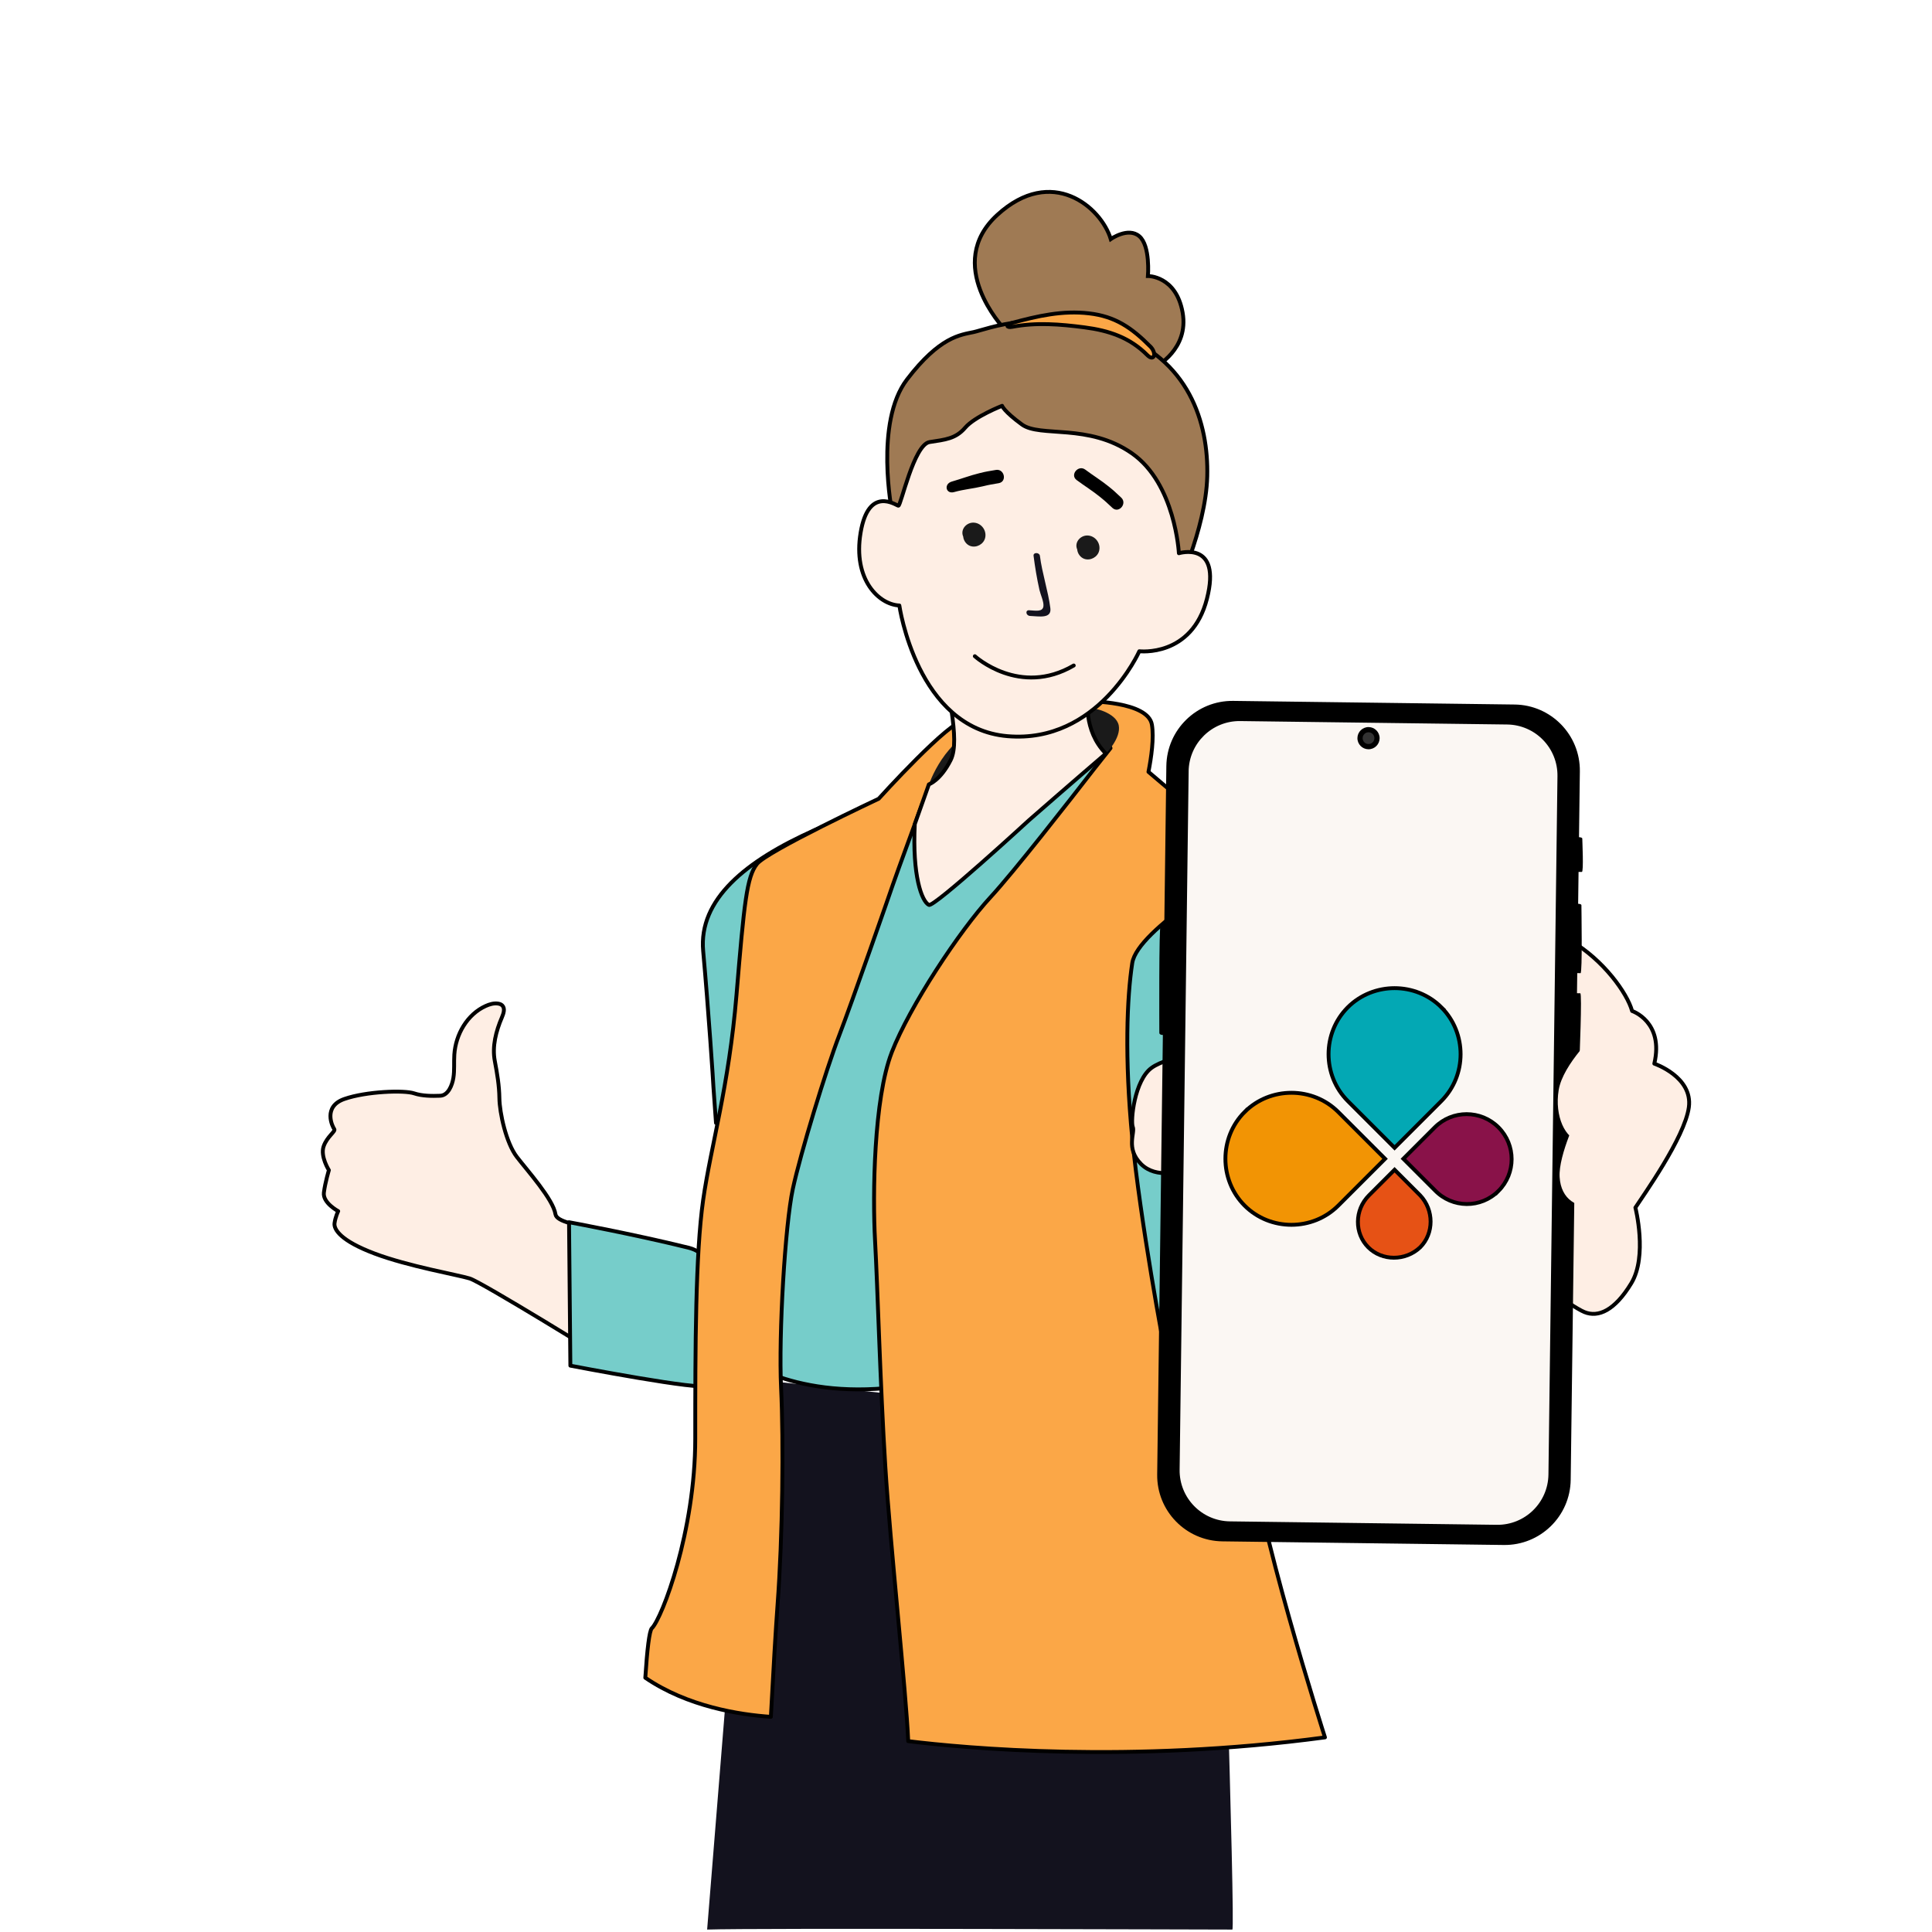
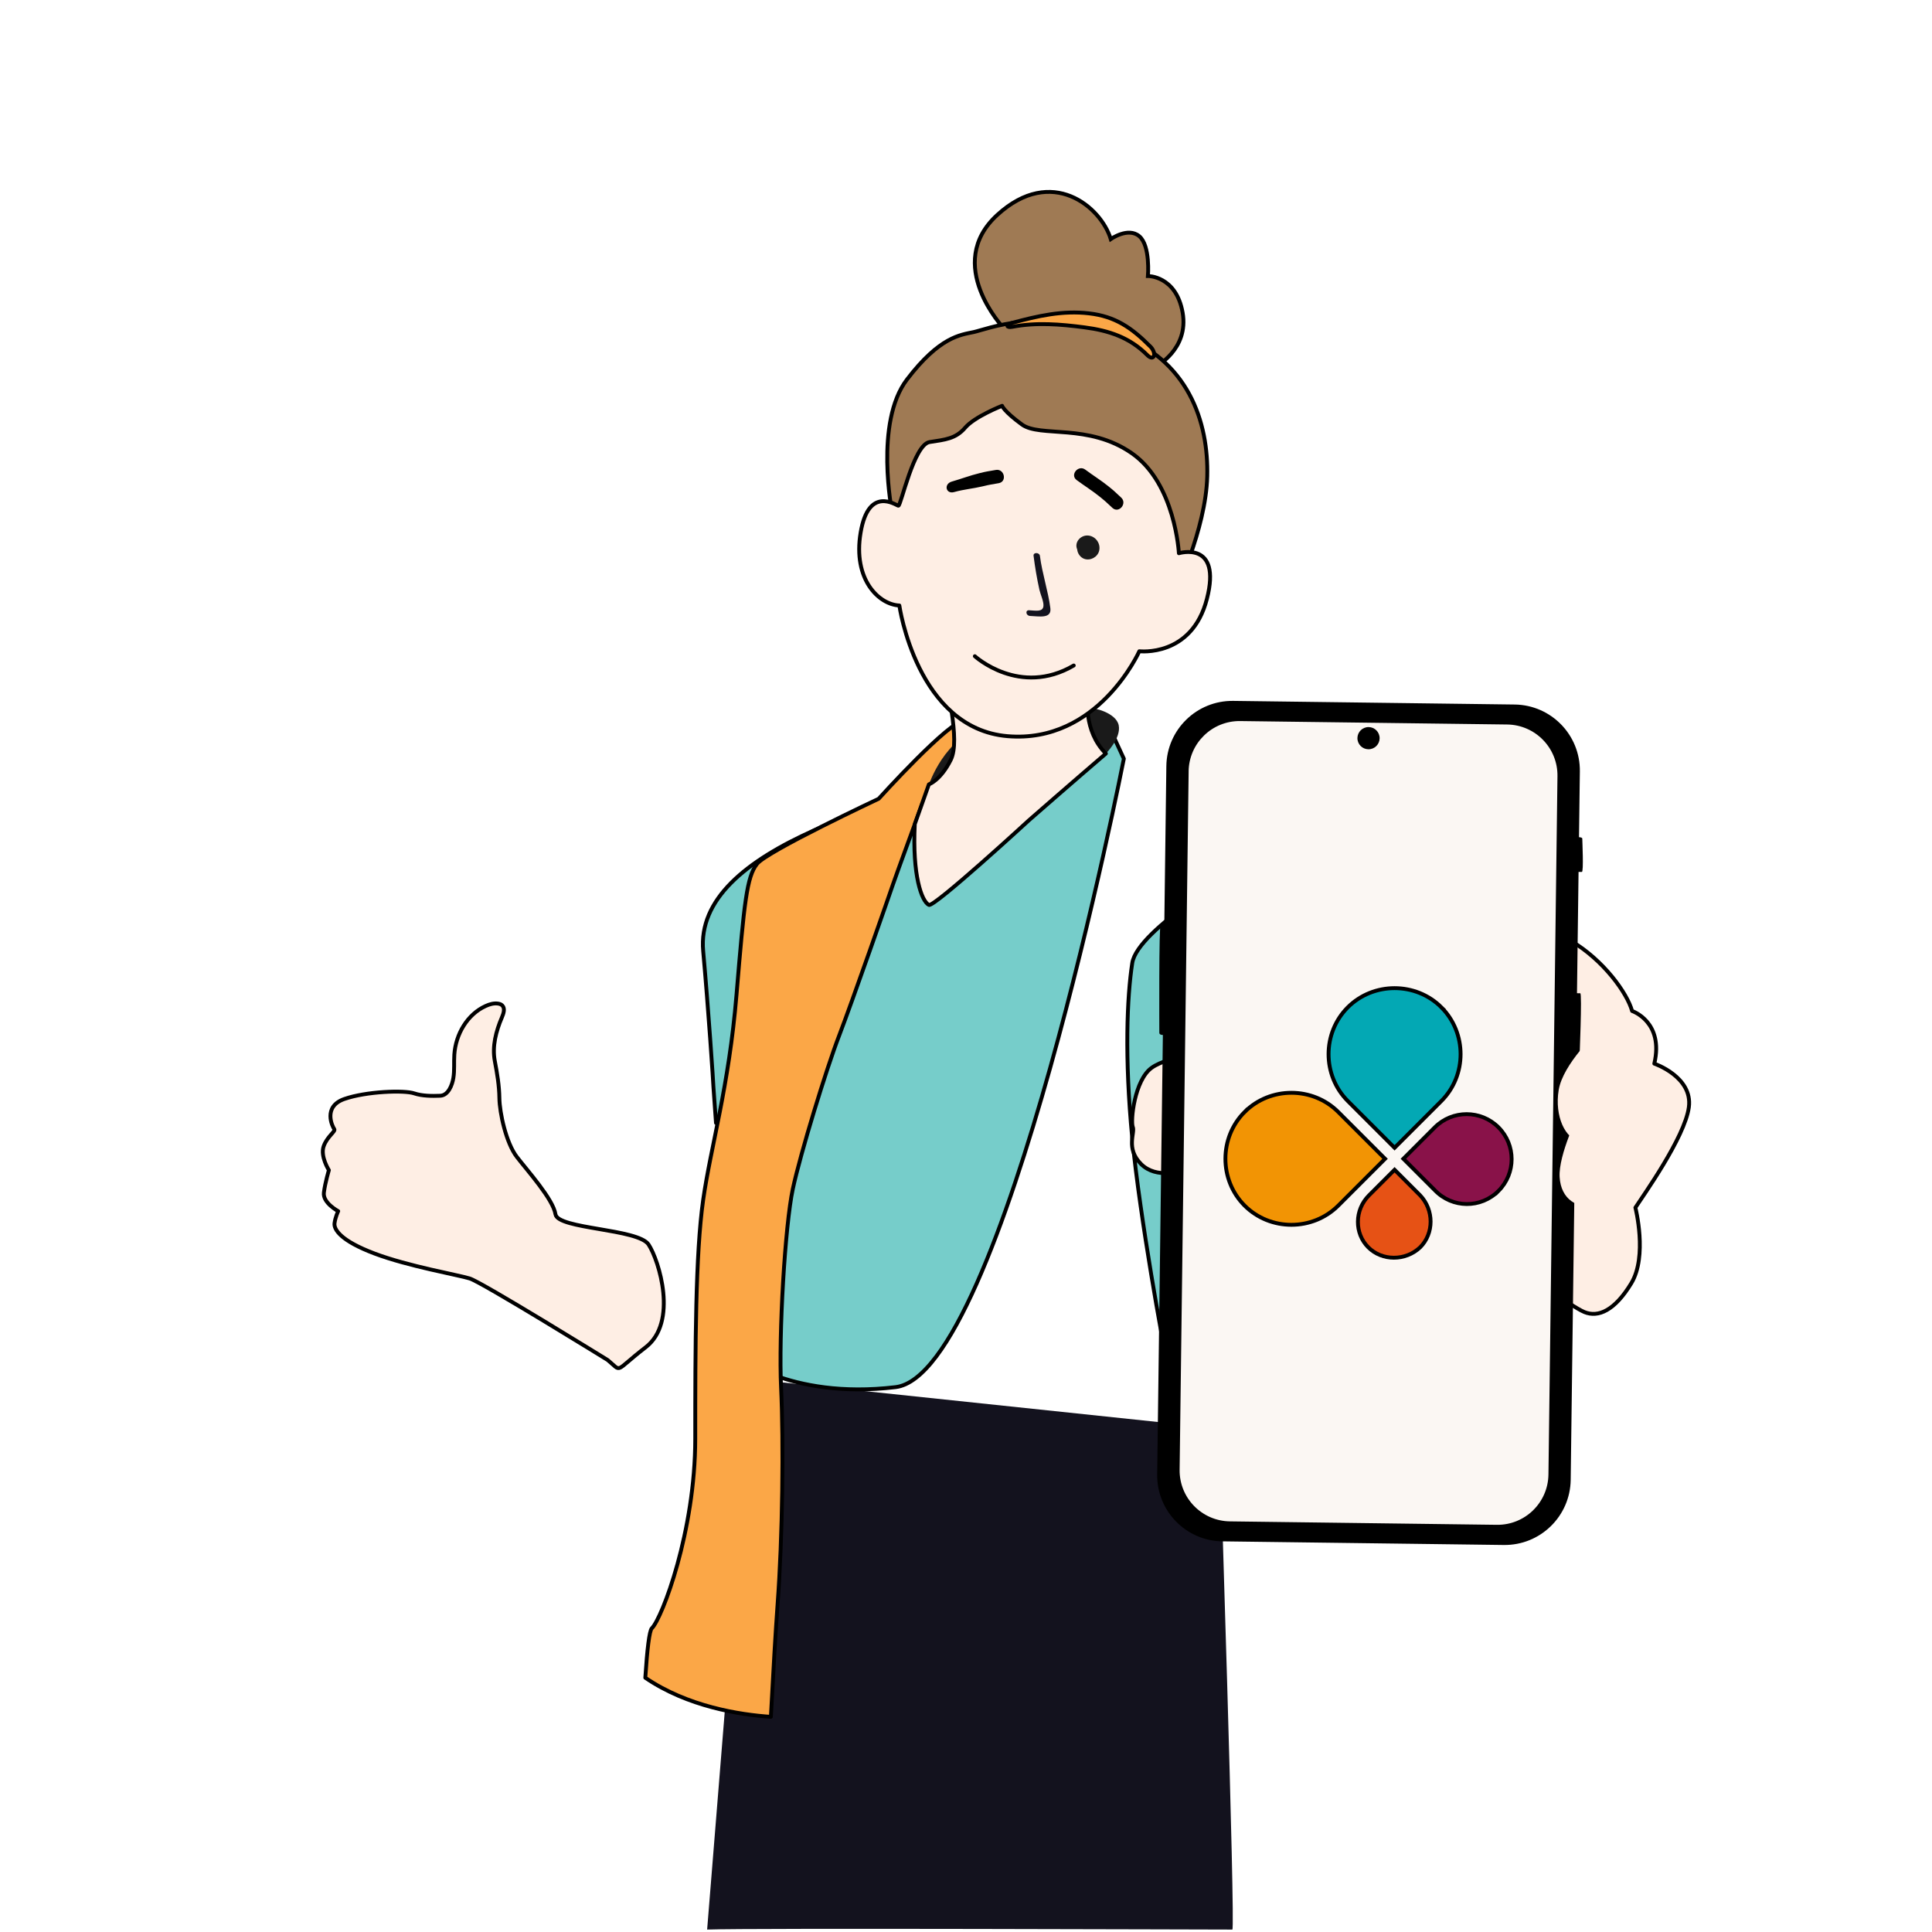
<svg xmlns="http://www.w3.org/2000/svg" id="uuid-096ab196-8344-45d9-ae52-1c646b012423" data-name="Was_ist_das_Besondere" viewBox="0 0 1000 1000">
  <path d="M314.5,703.93s-65.14-40.3-71.4-42.2c-6.25-1.9-31.68-6.28-49.24-12.9-17.56-6.61-21.12-12.49-20.71-15.69.42-3.2,1.9-6.25,1.9-6.25,0,0-8.11-4.3-7.41-9.63.69-5.33,2.59-11.58,2.59-11.58,0,0-4.5-7.08-2.74-12.27,1.76-5.19,6.43-7.83,5.51-9.03-.93-1.2-6.07-11.62,5.27-15.56,11.35-3.94,30.94-4.65,36.12-2.89,4.03,1.36,9.23,1.41,13.44,1.23,4.24-.18,6.23-5.57,6.83-9.2.66-4,.23-8.09.5-12.14.7-10.46,6.7-20.83,16.26-25.14,1.96-.88,4.11-1.52,6.24-1.24.84.11,1.7.38,2.3.97,1.58,1.55.68,4.19-.19,6.23-3.04,7.09-5.1,14.95-3.66,22.54,1.21,6.36,2.29,12.75,2.37,19.23.1,7.6,3.48,23.2,9.05,30.42,5.56,7.22,18.81,21.94,19.98,29.68,1.16,7.73,42.79,7.4,48.21,15.68,5.42,8.29,15.32,40.2-1.53,53.17-16.85,12.98-11.85,13-19.68,6.57Z" style="fill: #feeee4; stroke: #000; stroke-linecap: round; stroke-linejoin: round; stroke-width: 2px;" />
  <g>
-     <path d="M294.53,632.62s33.3,6.14,61.7,13.16c28.4,7.01,10.09,67.89,9.59,71.25s-70.6-10.17-70.6-10.17l-.69-74.23Z" style="fill: #76cdca; stroke: #000; stroke-linecap: round; stroke-linejoin: round; stroke-width: 2px;" />
    <path d="M369.27,562.64c0-1.33-2.66-41.16-5.31-70.37-2.43-26.74,22.02-46.7,57.48-62.51,35.46-15.82,67.32,13.39,67.32,13.39l-57.09,119.49-61.07,18.59-1.33-18.59Z" style="fill: #76cdca; stroke: #000; stroke-linecap: round; stroke-linejoin: round; stroke-width: 2px;" />
    <path d="M637.86,998.74c1.7,0-6.72-256.93-6.66-259.36l-242.16-25.52-23.03,284.88c22.35-.85,258.95,0,271.86,0Z" style="fill: #13121e; stroke-width: 0px;" />
    <path d="M463.54,717.98c55.76-6.64,118.16-325.28,118.16-325.28l-7.97-17.26-95.59,27.88-61.07,95.59-37.17,201.81s27.88,23.9,83.64,17.26Z" style="fill: #76cdca; stroke: #000; stroke-linecap: round; stroke-linejoin: round; stroke-width: 2px;" />
    <path d="M337.41,842.78c5.31-5.31,22.45-50.25,22.45-98.05s.12-95.79,4.1-123.68c3.98-27.88,13.28-58.42,17.26-106.21,3.98-47.8,5.31-61.07,10.62-67.71,5.31-6.64,62.96-33.69,62.96-33.69,0,0,37.29-41.28,44.44-40.4,7.15.88-21.83,42.84-21.83,42.84,0,0-13.88,37.89-15.21,41.87-1.33,3.98-21.24,61.07-27.88,78.33-6.64,17.26-19.98,60.77-23.97,79.36-3.98,18.59-7.39,75.14-6.06,103.02,1.33,27.88.82,76.51-1.84,112.36-.94,12.63-2.2,34.17-3.45,57.81-16.03-1.09-43.13-5.26-64.99-20.23.94-14.37,2.08-24.33,3.38-25.63Z" style="fill: #fba747; stroke: #000; stroke-linecap: round; stroke-linejoin: round; stroke-width: 2px;" />
-     <path d="M461.55,544.72c9.29-23.9,35.18-63.06,51.12-80.32,12.14-13.15,40.45-49.41,53.25-65.93l8.89-11.24-11.63-24.24s31.02-.04,33.04,12.08c1.14,6.87-.31,16.98-1.78,24.45,2.95,2.53,34.86,29.85,57.63,46.3,23.9,17.26,30.18,36.16,30.18,36.16,0,0-39.04,197.31-35.23,263.72,2.27,39.53,38.78,153.57,38.78,153.57-100.71,13.54-186.35,5.55-215.71,1.95-.98-24.51-9.35-102.09-11.85-142.07-2.66-42.49-3.98-92.94-5.31-116.84-1.33-23.9-.66-73.69,8.63-97.58Z" style="fill: #fba747; stroke: #000; stroke-linecap: round; stroke-linejoin: round; stroke-width: 2px;" />
    <g>
      <path d="M564.07,366.56c1.7-.42,13.65,2.24,14.98,8.88,1.33,6.64-6.64,14.6-6.64,14.6l-34.52,18.59-57.75-.66s6.64-22.57,25.23-30.54c18.59-7.97,58.71-10.87,58.71-10.87Z" style="fill: #1a1a1a; stroke-width: 0px;" />
      <path d="M563.11,360.84s-2.66,17.26,9.29,29.21c0,0-18.59,15.93-39.83,34.52,0,0-49.12,45.14-51.78,43.81-3.76-1.88-8.63-15.27-7.3-41.82l7.3-20.58s5.97-1.99,11.29-12.61c5.31-10.62-2.66-37.17-3.98-57.09-.71-10.6,75.01,24.56,75.01,24.56Z" style="fill: #feeee4; stroke: #000; stroke-linecap: round; stroke-linejoin: round; stroke-width: 2px;" />
    </g>
    <path d="M642.85,449.79s29.75,1.35,41.93,39.22c12.17,37.87,12.17,139.3,18.93,215.04,6.76,75.74-91.97,94.67-93.32,81.15-1.35-13.52-6.76-31.11-6.76-44.63,0-13.52,1.35-32.46,0-37.87-1.35-5.41-13.52-71.68-17.58-113.61-4.06-41.93-2.7-73.03,0-90.62,2.71-17.58,56.8-48.69,56.8-48.69Z" style="fill: #76cdca; stroke: #000; stroke-linecap: round; stroke-linejoin: round; stroke-width: 2px;" />
    <g>
      <path d="M519.54,169.88s-31.41-33.08-3.28-58.71c28.13-25.64,53.58-4.15,58.67,12.58,0,0,9.02-6.4,14.79-1.46,5.77,4.94,4.45,20.58,4.45,20.58,0,0,14.57-.18,17.95,18.9,3.38,19.08-14,28.03-14,28.03l-78.58-19.92Z" style="fill: #9f7a54; stroke: #000; stroke-miterlimit: 10; stroke-width: 2px;" />
      <path d="M461.77,265.18s-9.31-46.52,7.68-68.76c16.98-22.24,27.7-23.07,34.56-24.55,6.86-1.48,33.89-12.77,72.63.4,38.75,13.17,48.94,46.62,48.23,74.26-.71,27.64-17.06,61.23-17.06,61.23l-124.91-11.25-21.13-31.34Z" style="fill: #9f7a54; stroke: #000; stroke-miterlimit: 10; stroke-width: 2px;" />
      <path d="M465.5,313.4s9.05,63.66,55.96,67.64c46.91,3.98,68.25-43.96,68.25-43.96,0,0,27.2,3.28,34.99-27.12,7.79-30.4-14.51-23.61-14.51-23.61,0,0-1.84-36-24.29-51.7-22.46-15.7-47.54-8.05-56.95-14.93-9.41-6.88-10.26-9.67-10.26-9.67,0,0-14.16,5.53-19.1,11.31-4.94,5.77-10.3,6.19-18.45,7.45-8.15,1.26-14.87,33.17-16.15,32.95-1.29-.22-15.4-10.54-19.53,13.88-4.13,24.41,9.54,37.31,20.04,37.76Z" style="fill: #feeee4; stroke: #000; stroke-linecap: round; stroke-linejoin: round; stroke-width: 2px;" />
      <path d="M595.4,179.35c-9.74-9.8-18.18-15.58-31.7-17.15-13.8-1.6-26.59,1.33-40.11,4.99-3.06.83-2.83,2.58.32,1.98,12.43-2.4,24.94-1.36,37.41.27,12.62,1.64,23.41,5.19,32.55,14.39,3.51,3.53,5.02-.97,1.54-4.48Z" style="fill: #fba747; stroke: #000; stroke-linecap: round; stroke-linejoin: round; stroke-width: 2px;" />
    </g>
    <g>
      <path d="M728.96,480.71s67.7-3.41,84.3,6.39c16.6,9.79,28.95,26.82,31.51,36.19,0,0,16.6,5.53,11.5,27.25,0,0,20.01,6.81,17.88,22.57-2.13,15.75-23.84,45.98-27.67,51.94,0,0,6.39,25.12-2.13,39.17-8.52,14.05-17.03,17.88-24.27,14.9-7.24-2.98-34.06-22.99-34.06-22.99l-174.14-50.24s-13.2,4.68-21.29-3.41c-8.09-8.09-2.98-16.18-4.26-19.16-1.28-2.98.85-24.27,9.79-30.65,8.94-6.39,34.49-9.79,43.85-11.5,9.37-1.7,69.4-62.59,88.98-60.46Z" style="fill: #feeee4; stroke: #000; stroke-linecap: round; stroke-linejoin: round; stroke-width: 2px;" />
      <g>
        <path d="M815.96,433.37s3.05-.3,3.03.72c-.01,1.01.79,17.24-.22,17.23-1.01-.01-3.72-.05-3.72-.05l.91-17.9Z" style="fill: #000; stroke-width: 0px;" />
-         <path d="M815.51,467.84s3.05-.3,3.03.72c-.01,1.01.56,35.15-.45,35.14-1.01-.01-3.72-.05-3.72-.05l1.14-35.81Z" style="fill: #000; stroke-width: 0px;" />
        <path d="M603.09,535.64s-3.05.5-3.03-1.12c.02-1.62-.29-56.28.73-56.27,1.01.01,3.72.05,3.72.05l-1.42,57.34Z" style="fill: #000; stroke-width: 0px;" />
        <path d="M814.45,549.89s3.04.38,3.05-.64c.01-1.01,1.47-35.13.45-35.14-1.01-.01-3.72-.05-3.72-.05l.21,35.82Z" style="fill: #000; stroke-width: 0px;" />
        <path d="M598.96,763.17l4.74-366.65c.24-18.88,15.75-33.99,34.63-33.74l145.66,1.88c18.88.24,33.99,15.75,33.74,34.63l-4.74,366.65c-.24,18.88-15.75,33.99-34.63,33.74l-145.66-1.88c-18.88-.24-33.99-15.75-33.74-34.63Z" style="fill: #000; stroke-width: 0px;" />
        <path d="M602.64,762.67l4.72-365.54c.22-17.09,14.25-30.76,31.34-30.54l144.81,1.87c17.09.22,30.76,14.25,30.54,31.34l-4.72,365.54c-.22,17.09-14.25,30.76-31.34,30.54l-144.81-1.87c-17.09-.22-30.76-14.25-30.54-31.34Z" style="fill: #000; stroke-width: 0px;" />
        <path d="M615.23,399.26c.19-14.57,12.15-26.23,26.72-26.04l21.49.28,95.54,1.23,21.12.27c14.57.19,26.23,12.15,26.04,26.72l-4.67,361.48c-.19,14.57-12.15,26.23-26.72,26.04l-138.14-1.78c-14.57-.19-26.23-12.15-26.04-26.72l4.67-361.48Z" style="fill: #fbf7f3; stroke-width: 0px;" />
        <g>
          <path d="M702.6,382c.04-3.17,2.65-5.71,5.82-5.67,3.17.04,5.71,2.65,5.67,5.82-.04,3.17-2.65,5.71-5.82,5.67-3.17-.04-5.71-2.65-5.67-5.82Z" style="fill: #000; stroke-width: 0px;" />
-           <path d="M705.3,382.03c.02-1.68,1.4-3.02,3.08-3,1.68.02,3.02,1.4,3,3.08-.02,1.68-1.4,3.02-3.08,3-1.68-.02-3.02-1.4-3-3.08Z" style="fill: #333; stroke-width: 0px;" />
+           <path d="M705.3,382.03Z" style="fill: #333; stroke-width: 0px;" />
        </g>
      </g>
      <path d="M826.72,534.16s-17.73,16.5-19.95,30.04c-2.22,13.54,3.45,25.61,11.33,26.59,7.88.99,16.5-7.39,20.19-13.05,3.69-5.66,13.3-23.15,16.01-33.73,2.71-10.59-7.14-26.59-27.58-9.85Z" style="fill: #feeee4; stroke-width: 0px;" />
      <path d="M817.31,576s-10.75,21.67-10.05,33.24c.69,11.57,9.02,16.5,19.02,15.02,9.99-1.48,15.96-21.72,18.5-25.52,2.54-3.8,10.7-49.33-27.47-22.74Z" style="fill: #feeee4; stroke-width: 0px;" />
    </g>
  </g>
  <path d="M543.66,314.75c-1.15-8.93-4.26-18.02-5.4-27.03-.24-1.89-3.53-1.94-3.29-.05.75,5.89,1.73,11.78,3.05,17.68.54,2.39,2.28,6.03,2.07,8.31-.31,3.28-4.12,2.35-7.44,2.21-2.13-.09-1.64,2.85.49,2.94,4.77.2,11.25,1.57,10.52-4.06Z" style="fill: #13121e; stroke-width: 0px;" />
  <path d="M515.4,243.25c-4.81.9-3.65.49-8.42,1.66-4.84,1.18-9.51,2.97-14.3,4.34-4.32,1.23-3.16,6.68,1.2,5.44,4.78-1.37,9.85-1.79,14.69-2.95,4.77-1.15,3.61-.75,8.42-1.66,4.43-.83,2.84-7.66-1.59-6.83Z" style="fill: #000; stroke-width: 0px;" />
  <path d="M580.28,257.51c-3.64-3.28-2.6-2.61-6.42-5.69-3.87-3.13-8.13-5.76-12.12-8.74-3.6-2.68-8.09,2.7-4.46,5.41,3.99,2.97,8.26,5.59,12.12,8.74,3.81,3.1,2.79,2.41,6.42,5.69,3.35,3.02,7.82-2.38,4.46-5.41Z" style="fill: #000; stroke-width: 0px;" />
  <path d="M563.48,277.21c-3.98-.51-7.6,3.36-5.92,7.19.18,2.1,1.64,4.15,3.66,4.86,3.18,1.12,6.91-.91,7.7-4.17.89-3.67-1.7-7.41-5.43-7.88Z" style="fill: #1a1a1a; stroke-width: 0px;" />
-   <path d="M504.47,270.55c-3.98-.51-7.6,3.36-5.92,7.19.18,2.1,1.64,4.15,3.66,4.86,3.18,1.12,6.91-.91,7.7-4.17.89-3.67-1.7-7.41-5.43-7.88Z" style="fill: #1a1a1a; stroke-width: 0px;" />
  <path d="M504.57,339.65s23.2,21.22,51.2,4.81" style="fill: none; stroke: #000; stroke-linecap: round; stroke-linejoin: round; stroke-width: 2px;" />
  <g id="uuid-f3ef804e-325e-4def-820a-ad2f5434f398" data-name="Bildmarke">
    <path d="M746.07,521.4c-13.25-13.25-35.21-13.25-48.47,0-13.25,13.25-13.25,35.21,0,48.47l24.23,24.23,24.23-24.23c13.25-13.25,13.25-35.21,0-48.47Z" style="fill: #03a8b4; stroke: #000; stroke-miterlimit: 10; stroke-width: 2px;" />
    <path d="M644.21,575.55c-13.25,13.25-13.25,35.21,0,48.47,13.25,13.25,35.21,13.25,48.47,0l24.23-24.23-24.23-24.23c-13.25-13.25-35.21-13.25-48.47,0Z" style="fill: #f29404; stroke: #000; stroke-miterlimit: 10; stroke-width: 2px;" />
    <path d="M708.2,645.6c7.19,7.19,19.31,7.19,26.88,0,7.19-7.19,7.19-19.31,0-26.88l-13.25-13.25-13.25,13.25c-7.57,7.57-7.57,19.69-.38,26.88Z" style="fill: #e65215; stroke: #000; stroke-miterlimit: 10; stroke-width: 2px;" />
    <path d="M775.6,616.44c9.09-9.09,9.09-23.85,0-32.94-9.09-9.09-23.85-9.09-32.94,0l-16.28,16.28,16.28,16.28c9.09,9.47,23.85,9.47,32.94.38Z" style="fill: #891249; stroke: #000; stroke-miterlimit: 10; stroke-width: 2px;" />
  </g>
</svg>